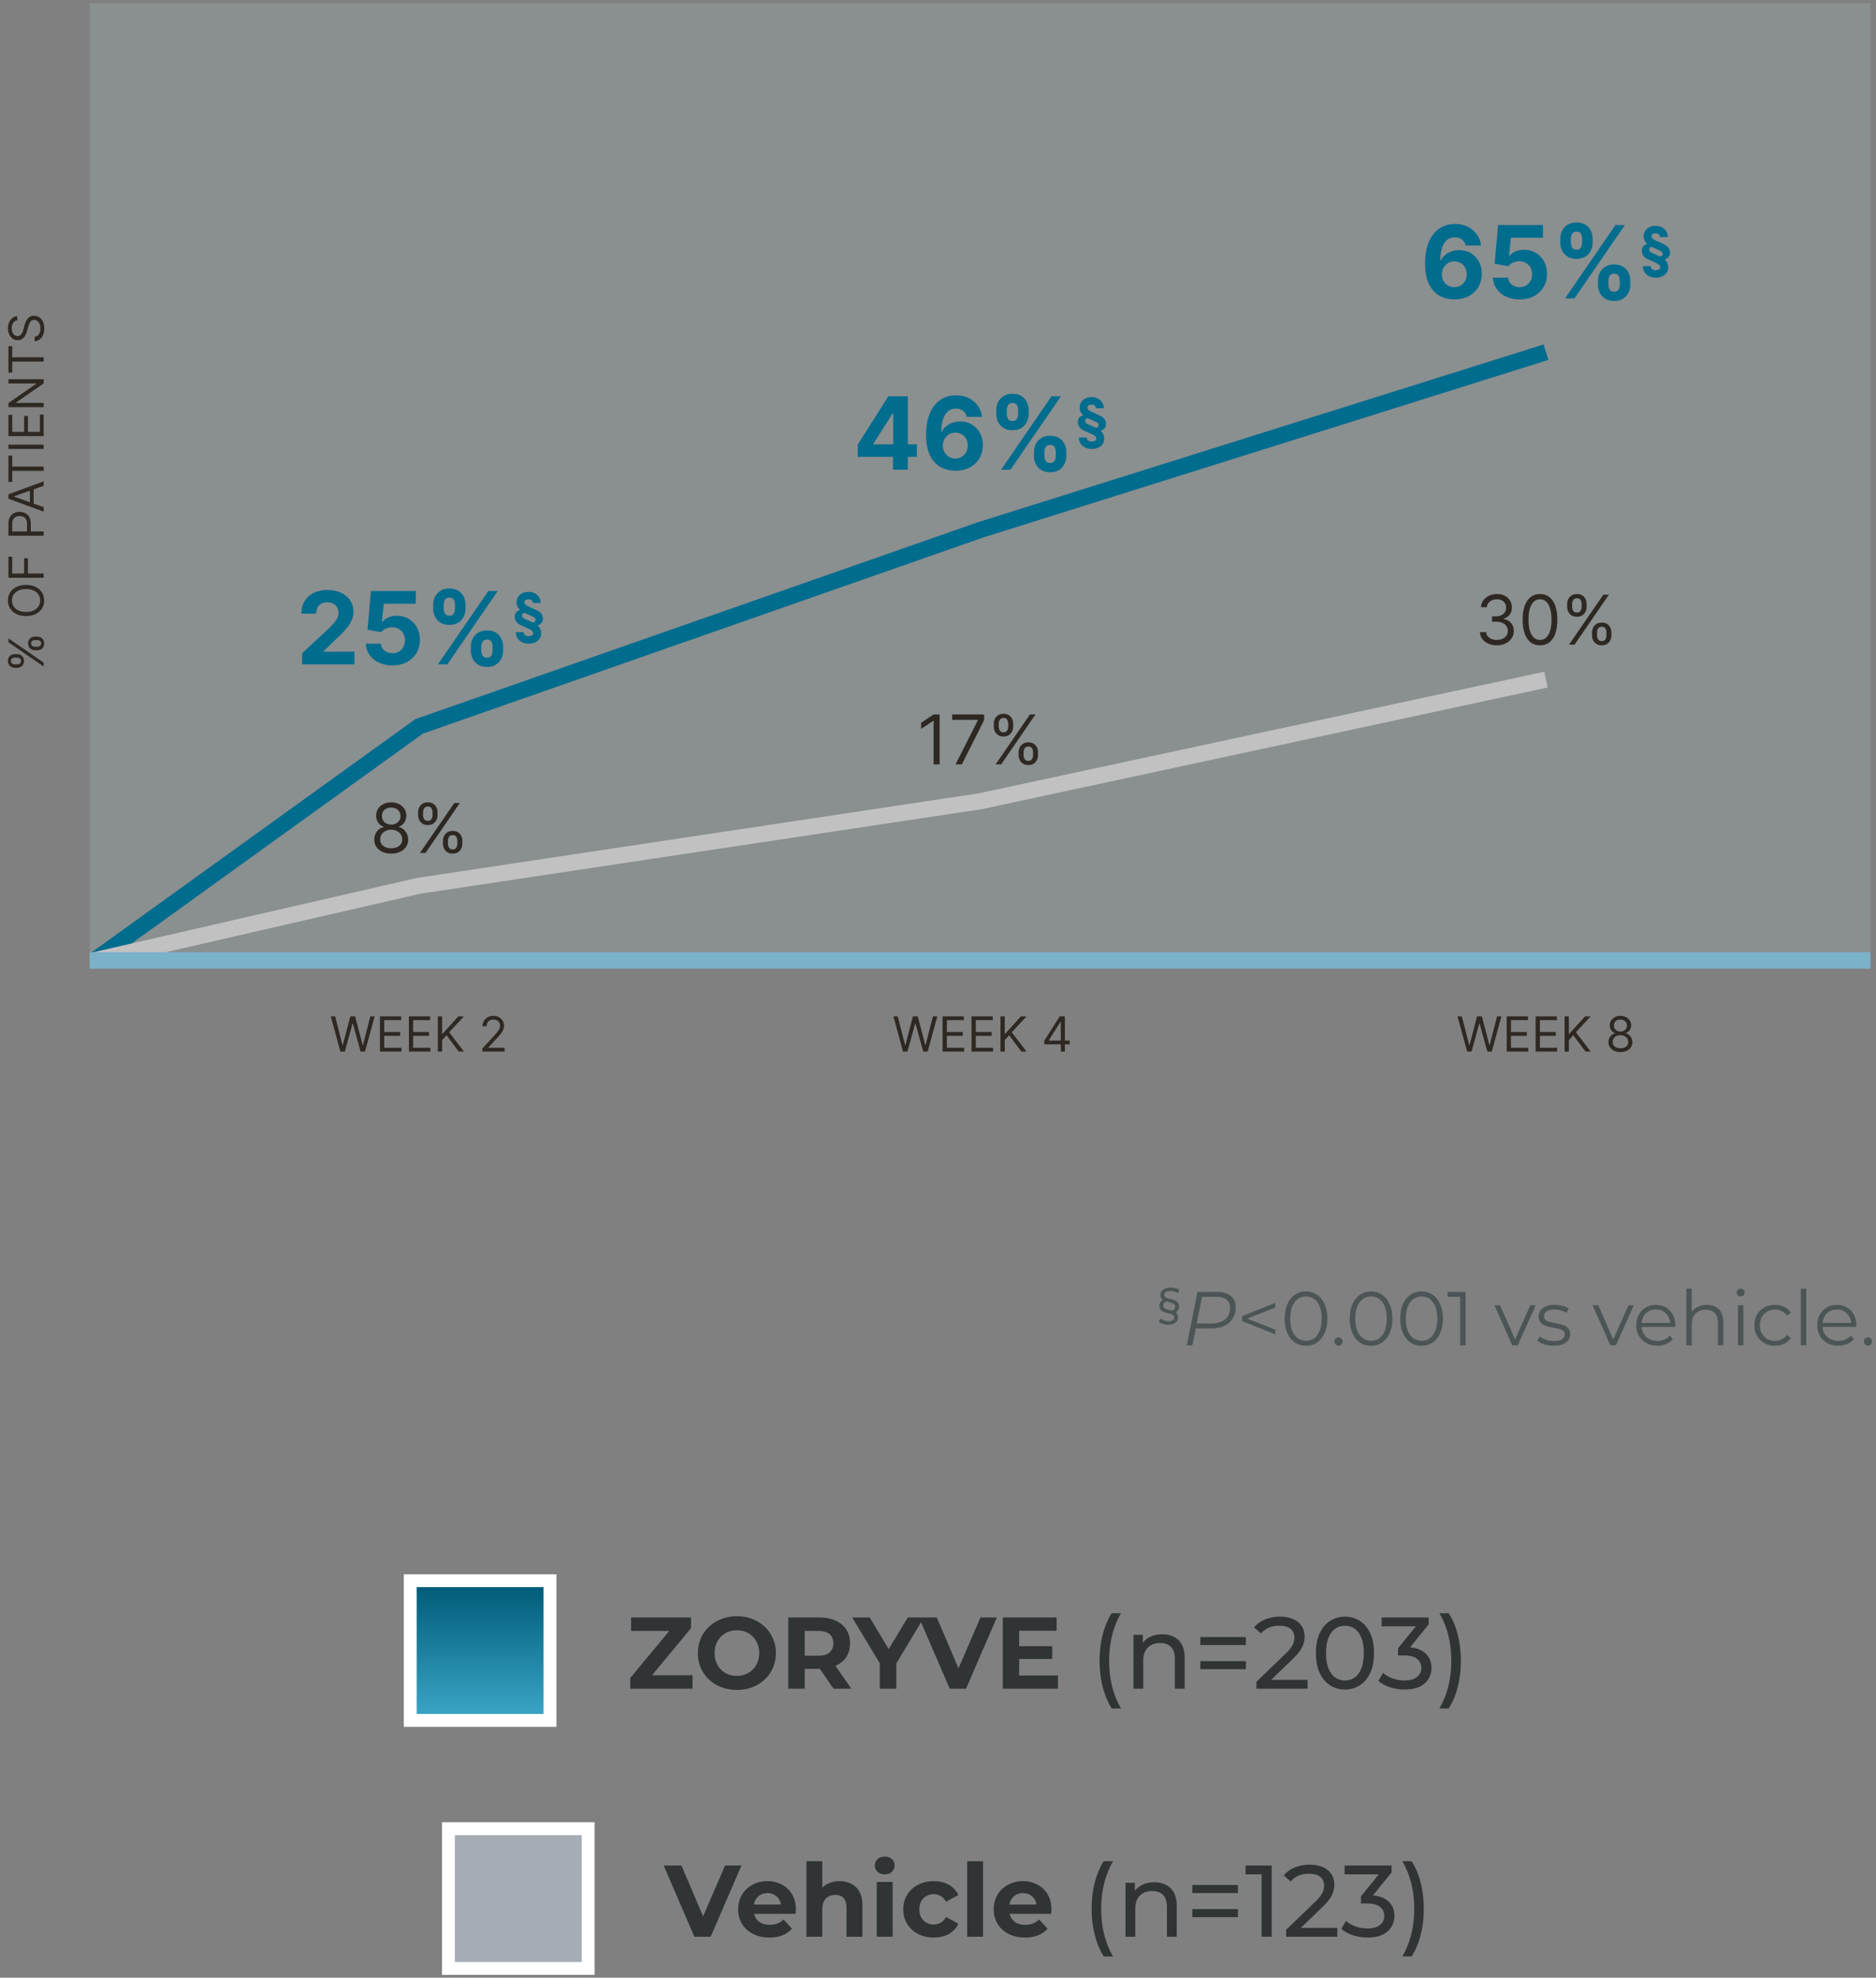
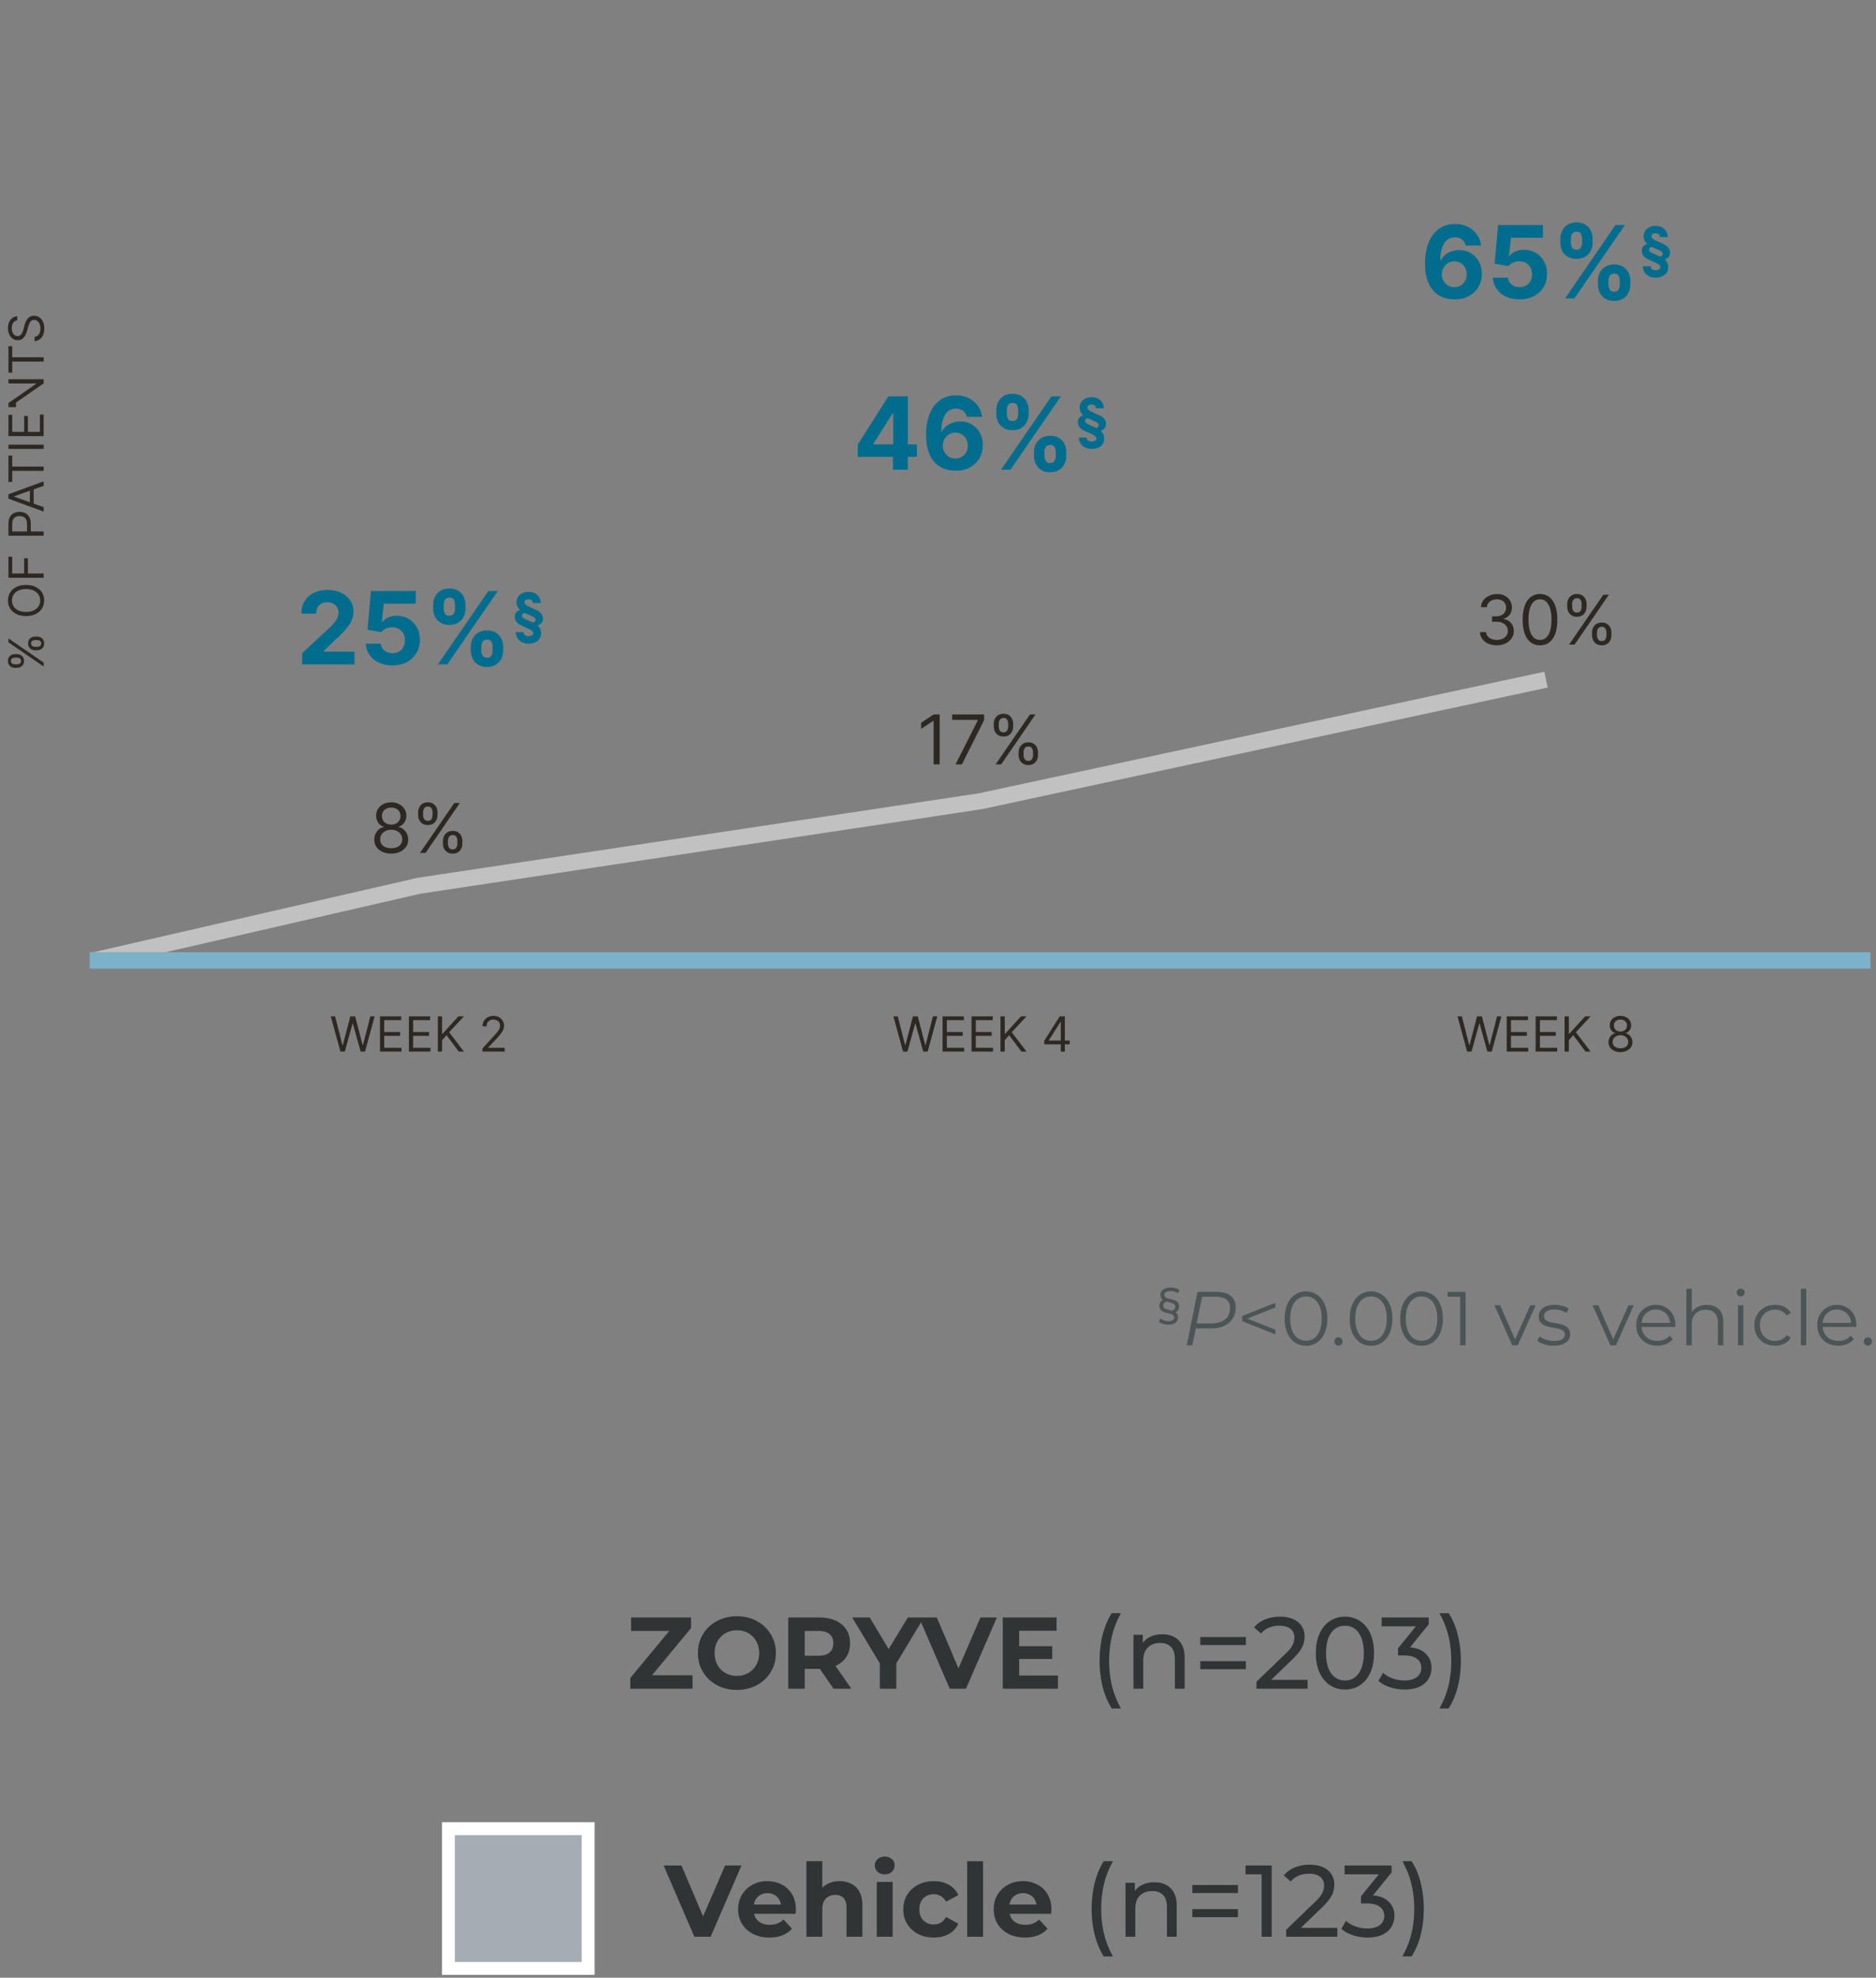
<svg xmlns="http://www.w3.org/2000/svg" width="295" height="311" viewBox="0 0 295 311" fill="none">
  <rect x="0" y="0" width="295" height="311" fill="#808080" stroke="none" />
  <g clip-path="url(#svgid_pso-itch-si-mbl_a)">
-     <path opacity=".15" d="M294.775.336H14.109v150.669h280.666V.335z" fill="#C1E2EF" />
    <path d="M53.528 165.363l-1.514-5.537h.681l1.157 4.51h.055l1.179-4.51h.757l1.178 4.51h.055l1.157-4.51h.681l-1.514 5.537h-.692l-1.222-4.413h-.044l-1.222 4.413h-.692zm6.222 0v-5.537h3.342v.594H60.42v1.872h2.499v.594H60.42v1.882h2.715v.595H59.75zm4.55 0v-5.537h3.343v.594H64.97v1.872h2.499v.594H64.97v1.882h2.715v.595H64.3zm4.551 0v-5.537h.671v2.747h.065l2.487-2.747h.877l-2.326 2.498 2.326 3.039h-.812l-1.925-2.574-.692.779v1.795h-.67zm7.012 0v-.486l1.828-2.001c.214-.235.39-.438.53-.611.138-.175.241-.339.308-.493a1.19 1.19 0 00.103-.486.898.898 0 00-.52-.836 1.234 1.234 0 00-.54-.116 1.13 1.13 0 00-.557.132.92.92 0 00-.365.365 1.145 1.145 0 00-.128.552h-.638a1.555 1.555 0 01.835-1.428c.26-.137.552-.205.874-.205.325 0 .612.068.863.205.25.137.447.322.59.555.142.232.213.491.213.776 0 .203-.037.403-.11.597a2.641 2.641 0 01-.38.647c-.178.236-.426.524-.743.865l-1.244 1.33v.043h2.574v.595h-3.493zm66.138 0l-1.515-5.537h.682l1.157 4.51h.054l1.179-4.51h.757l1.179 4.51h.054l1.158-4.51h.681l-1.514 5.537h-.692l-1.223-4.413h-.043l-1.222 4.413h-.692zm6.221 0v-5.537h3.343v.594h-2.672v1.872h2.499v.594h-2.499v1.882h2.715v.595h-3.386zm4.551 0v-5.537h3.342v.594h-2.671v1.872h2.498v.594h-2.498v1.882h2.715v.595h-3.386zm4.551 0v-5.537h.671v2.747h.065l2.487-2.747h.876l-2.325 2.498 2.325 3.039h-.811l-1.925-2.574-.692.779v1.795h-.671zm6.882-1.135v-.552l2.433-3.85h.4v.854h-.27l-1.839 2.909v.044h3.277v.595h-4.001zm2.606 1.135v-5.537h.638v5.537h-.638zm63.896 0l-1.515-5.537h.682l1.157 4.51h.054l1.179-4.51h.757l1.179 4.51h.054l1.158-4.51h.681l-1.514 5.537h-.692l-1.223-4.413h-.043l-1.222 4.413h-.692zm6.222 0v-5.537h3.342v.594H237.6v1.872h2.499v.594H237.6v1.882h2.715v.595h-3.385zm4.55 0v-5.537h3.342v.594h-2.671v1.872h2.498v.594h-2.498v1.882h2.715v.595h-3.386zm4.551 0v-5.537h.671v2.747h.065l2.487-2.747h.876l-2.325 2.498 2.325 3.039h-.811l-1.925-2.574-.692.779v1.795h-.671zm8.785.076c-.371 0-.699-.066-.984-.197a1.616 1.616 0 01-.662-.549 1.377 1.377 0 01-.236-.801 1.469 1.469 0 01.522-1.149c.164-.135.347-.221.549-.257v-.032a1.072 1.072 0 01-.633-.446 1.35 1.35 0 01-.232-.787 1.34 1.34 0 01.213-.755c.145-.221.343-.396.595-.524.254-.128.544-.192.868-.192.321 0 .608.064.86.192s.451.303.595.524c.146.222.22.474.222.755a1.371 1.371 0 01-.241.787 1.07 1.07 0 01-.625.446v.032c.201.036.381.122.541.257a1.502 1.502 0 01.53 1.149c-.002.3-.083.566-.243.801-.159.232-.38.415-.663.549a2.286 2.286 0 01-.976.197zm0-.595c.251 0 .467-.04.649-.122a.963.963 0 00.422-.343.92.92 0 00.151-.519.983.983 0 00-.162-.554 1.094 1.094 0 00-.435-.379 1.366 1.366 0 00-.625-.138c-.236 0-.447.046-.632.138a1.103 1.103 0 00-.436.379.977.977 0 00-.154.554.908.908 0 00.143.519c.1.148.241.262.425.343.184.082.402.122.654.122zm0-2.628c.199 0 .374-.04.528-.119a.904.904 0 00.365-.333.95.95 0 00.135-.5.919.919 0 00-.133-.489.857.857 0 00-.359-.325 1.182 1.182 0 00-.536-.116c-.207 0-.388.039-.543.116a.842.842 0 00-.36.325.897.897 0 00-.124.489.92.92 0 00.127.5c.088.143.21.254.365.333.155.079.333.119.535.119z" fill="#2E2823" />
-     <path d="M14.852 151.006L65.9 114.229l88.256-30.895 88.949-27.951" stroke="#006C8E" stroke-width="2.538" stroke-miterlimit="10" />
    <path d="M14.852 151.007l51.048-11.72L154.156 126l88.949-19.125" stroke="#C1C1C1" stroke-width="2.538" stroke-miterlimit="10" />
    <path d="M14.129 151.043H294.8" stroke="#7BB1C9" stroke-width="2.538" stroke-miterlimit="10" />
    <path d="M147.76 112.354v7.845h-.95v-6.849h-.046l-1.916 1.272v-.965l1.962-1.303h.95zm2.501 7.845l3.509-6.941v-.061h-4.045v-.843h5.025v.889l-3.493 6.956h-.996zm9.916-1.471v-.413c0-.286.059-.548.177-.786.12-.24.293-.431.521-.574.229-.146.508-.219.835-.219.332 0 .61.073.835.219.225.143.394.334.509.574.115.238.173.5.173.786v.413c0 .286-.059.549-.177.789a1.387 1.387 0 01-.513.575c-.225.143-.5.214-.827.214-.332 0-.612-.071-.839-.214a1.418 1.418 0 01-.517-.575 1.764 1.764 0 01-.177-.789zm.782-.413v.413c0 .238.056.451.168.64.113.186.307.28.583.28.268 0 .457-.094.567-.28a1.23 1.23 0 00.168-.64v-.413c0-.238-.053-.45-.161-.636-.107-.189-.298-.284-.574-.284-.268 0-.461.095-.579.284a1.184 1.184 0 00-.172.636zm-4.689-4.076v-.414c0-.286.059-.548.176-.785.12-.24.294-.432.521-.575.23-.145.509-.218.835-.218.332 0 .611.073.836.218.224.143.394.335.509.575.115.237.172.499.172.785v.414c0 .286-.058.549-.176.789a1.391 1.391 0 01-.513.574c-.225.143-.501.215-.828.215-.331 0-.611-.072-.838-.215a1.417 1.417 0 01-.518-.574 1.776 1.776 0 01-.176-.789zm.782-.414v.414c0 .237.056.451.168.639.113.187.307.28.582.28.269 0 .458-.093.567-.28.113-.188.169-.402.169-.639v-.414c0-.237-.054-.449-.161-.636-.107-.189-.299-.283-.575-.283-.268 0-.46.094-.578.283a1.189 1.189 0 00-.172.636zm-.491 6.374l5.394-7.845h.873l-5.393 7.845h-.874zm-95.039 14.033c-.526 0-.99-.093-1.394-.279a2.289 2.289 0 01-.939-.778 1.954 1.954 0 01-.333-1.134 2.085 2.085 0 01.74-1.628c.232-.191.491-.313.777-.364v-.046a1.512 1.512 0 01-.896-.632 1.914 1.914 0 01-.33-1.115 1.892 1.892 0 01.303-1.068 2.13 2.13 0 01.843-.743c.36-.182.77-.272 1.23-.272.454 0 .86.09 1.217.272.358.181.639.429.843.743.207.314.312.67.314 1.068a1.942 1.942 0 01-.34 1.115 1.51 1.51 0 01-.886.632v.046c.284.051.54.173.767.364.227.189.408.425.543.709.136.281.205.587.207.919a1.981 1.981 0 01-.344 1.134 2.289 2.289 0 01-.939.778c-.398.186-.86.279-1.383.279zm0-.842c.355 0 .662-.058.92-.173.258-.115.457-.277.597-.486.14-.21.212-.455.215-.736a1.41 1.41 0 00-.23-.785 1.558 1.558 0 00-.617-.536 1.927 1.927 0 00-.885-.196c-.334 0-.633.065-.896.196a1.56 1.56 0 00-.617.536c-.148.227-.22.489-.218.785-.003.281.065.526.203.736.14.209.34.371.601.486.26.115.57.173.927.173zm0-3.724c.281 0 .53-.056.747-.168.22-.113.392-.27.517-.472.125-.201.19-.438.192-.708a1.31 1.31 0 00-.188-.694 1.216 1.216 0 00-.51-.459 1.657 1.657 0 00-.758-.165c-.293 0-.55.055-.77.165-.22.107-.39.26-.51.459-.12.197-.178.428-.175.694-.003.27.057.507.18.708.125.202.297.359.517.472.22.112.472.168.758.168zm8.134 2.988v-.414c0-.286.058-.547.176-.785.12-.24.294-.432.52-.575.23-.145.509-.218.836-.218.332 0 .61.073.835.218.225.143.395.335.51.575.114.238.172.499.172.785v.414c0 .286-.059.549-.177.789a1.392 1.392 0 01-.513.575c-.225.143-.5.214-.827.214-.332 0-.612-.071-.84-.214a1.42 1.42 0 01-.516-.575 1.77 1.77 0 01-.176-.789zm.781-.414v.414c0 .238.056.451.169.64.112.186.306.279.582.279.268 0 .457-.093.567-.279a1.23 1.23 0 00.168-.64v-.414c0-.237-.053-.449-.16-.636-.108-.189-.3-.283-.575-.283-.268 0-.461.094-.579.283a1.19 1.19 0 00-.172.636zm-4.689-4.075v-.414c0-.286.06-.548.177-.785.12-.24.293-.432.52-.575.23-.146.509-.218.836-.218.332 0 .61.072.835.218.224.143.394.335.51.575.114.237.171.499.171.785v.414c0 .286-.058.549-.176.789a1.39 1.39 0 01-.513.574c-.225.143-.5.215-.827.215-.332 0-.612-.072-.84-.215a1.416 1.416 0 01-.516-.574 1.77 1.77 0 01-.177-.789zm.782-.414v.414c0 .237.056.45.168.639.113.187.307.28.583.28.268 0 .457-.093.566-.28.113-.189.17-.402.17-.639v-.414c0-.238-.054-.45-.162-.636-.107-.189-.299-.283-.574-.283-.269 0-.461.094-.579.283a1.185 1.185 0 00-.172.636zm-.49 6.374l5.393-7.845h.873l-5.393 7.845h-.873z" fill="#2E2823" />
    <path d="M47.507 104.477v-1.758l4.107-3.802c.35-.338.642-.643.879-.913.24-.27.422-.535.546-.794.124-.263.186-.547.186-.851a1.61 1.61 0 00-.23-.873 1.517 1.517 0 00-.632-.57 1.978 1.978 0 00-.907-.202c-.353 0-.66.072-.924.214a1.476 1.476 0 00-.608.614c-.143.267-.214.584-.214.952h-2.315c0-.755.17-1.41.512-1.966.342-.556.82-.986 1.437-1.29.616-.304 1.325-.456 2.13-.456.825 0 1.545.146 2.157.44.616.288 1.094.69 1.436 1.205.342.514.513 1.104.513 1.769 0 .435-.087.865-.26 1.29-.168.424-.47.895-.906 1.414-.436.514-1.05 1.132-1.842 1.853l-1.685 1.651v.078h4.845v1.995h-8.225zm14.206.157c-.796 0-1.506-.146-2.13-.439a3.71 3.71 0 01-1.475-1.211 3.112 3.112 0 01-.57-1.769h2.367c.026.447.214.809.563 1.087.35.278.764.417 1.245.417.383 0 .721-.085 1.014-.254.297-.172.528-.411.693-.715.169-.308.253-.661.253-1.059a2.15 2.15 0 00-.259-1.07 1.831 1.831 0 00-.704-.721 2.072 2.072 0 00-1.03-.265c-.339 0-.667.07-.987.208a1.781 1.781 0 00-.737.57l-2.17-.39.547-6.083h7.053v1.994h-5.042l-.298 2.89h.067c.203-.286.51-.522.918-.71a3.26 3.26 0 011.375-.282c.695 0 1.314.164 1.859.49.544.327.975.776 1.29 1.347.315.567.471 1.22.467 1.96.004.777-.176 1.468-.54 2.073a3.816 3.816 0 01-1.516 1.42c-.646.341-1.397.512-2.253.512zm12.326-2.321v-.608c0-.462.097-.886.293-1.273.199-.391.486-.702.861-.935.38-.237.842-.355 1.386-.355.552 0 1.016.116 1.392.35.379.232.664.544.856.934a2.8 2.8 0 01.293 1.279v.608c0 .462-.098.889-.293 1.279a2.281 2.281 0 01-.862.93c-.38.236-.841.355-1.386.355-.552 0-1.016-.119-1.391-.355a2.293 2.293 0 01-.856-.93 2.82 2.82 0 01-.293-1.279zm1.639-.608v.608c0 .267.064.519.191.755.132.237.368.355.71.355.342 0 .575-.116.699-.349.127-.233.191-.486.191-.761v-.608c0-.274-.06-.53-.18-.766-.12-.237-.357-.355-.71-.355-.338 0-.572.118-.704.355a1.55 1.55 0 00-.197.766zm-7.56-5.994v-.608c0-.466.1-.892.299-1.279.199-.39.486-.702.861-.935.38-.233.838-.35 1.375-.35.556 0 1.021.117 1.397.35.376.233.661.544.856.935.196.387.293.813.293 1.279v.608c0 .466-.1.892-.298 1.279a2.28 2.28 0 01-.862.93c-.376.228-.838.343-1.386.343-.548 0-1.012-.116-1.391-.35a2.34 2.34 0 01-.857-.929 2.828 2.828 0 01-.287-1.273zm1.65-.608v.608c0 .274.064.528.192.76.132.233.363.35.693.35.346 0 .58-.117.704-.35a1.55 1.55 0 00.192-.76v-.608c0-.274-.06-.53-.18-.766-.12-.237-.36-.355-.716-.355-.334 0-.565.12-.693.36s-.191.494-.191.76zm-.906 9.374l7.931-11.537h1.476l-7.931 11.537h-1.476zm16.151-9.649h-1.222a.567.567 0 00-.176-.419c-.114-.113-.283-.17-.51-.17a.95.95 0 00-.32.053.533.533 0 00-.239.153.378.378 0 00-.088.259c0 .104.034.199.101.284.068.085.15.159.245.222.096.061.188.109.275.144l1.251.578c.087.04.193.096.317.17.124.074.244.17.36.287a1.28 1.28 0 01.356 1.052.852.852 0 01-.167.461 1.2 1.2 0 01-.327.298 1.41 1.41 0 01-.326.15l-.017.013c.183.161.322.342.415.542.096.2.144.425.144.673 0 .344-.085.638-.255.879-.17.244-.4.43-.693.559-.291.131-.62.196-.986.196-.401 0-.755-.074-1.062-.222a1.716 1.716 0 01-.716-.627 1.716 1.716 0 01-.258-.948h1.229c0 .207.073.366.219.477.148.111.35.16.604.147a1.08 1.08 0 00.464-.114.357.357 0 00.216-.347.438.438 0 00-.102-.29.93.93 0 00-.241-.21 2.817 2.817 0 00-.262-.15l-1.251-.565a4.543 4.543 0 01-.324-.17 1.816 1.816 0 01-.362-.29 1.348 1.348 0 01-.278-.442 1.363 1.363 0 01-.075-.62.902.902 0 01.157-.461c.091-.124.198-.224.32-.298a1.46 1.46 0 01.35-.156v-.01a2.054 2.054 0 01-.402-.54c-.1-.198-.15-.422-.147-.672 0-.314.079-.593.238-.837.16-.244.38-.437.663-.578.284-.142.608-.213.974-.213.383 0 .717.077 1 .23a1.667 1.667 0 01.908 1.522zm-.79 2.685a.361.361 0 00-.043-.215.628.628 0 00-.177-.203 1.327 1.327 0 00-.31-.173l-1.091-.493a.321.321 0 00-.232-.023.375.375 0 00-.19.13.436.436 0 00-.094.233c-.018.115.02.224.114.326.096.103.235.193.418.271l1.091.487a.31.31 0 00.213.017.43.43 0 00.196-.125.4.4 0 00.104-.232zm50.657-25.678v-1.92l4.816-7.589h1.656v2.66h-.98l-3.036 4.804v.09h6.844v1.955h-9.3zm5.537 2.028V71.25l.045-.85v-8.073h2.287v11.537h-2.332zm9.816.158a5.213 5.213 0 01-1.718-.299 3.916 3.916 0 01-1.476-.952c-.436-.439-.781-1.021-1.037-1.746-.251-.725-.377-1.615-.377-2.67.004-.969.115-1.835.332-2.597.222-.766.537-1.416.947-1.95a4.144 4.144 0 011.481-1.216c.575-.282 1.219-.422 1.933-.422.769 0 1.449.15 2.039.45a3.746 3.746 0 012.073 2.93h-2.406a1.603 1.603 0 00-.591-.947c-.3-.229-.672-.343-1.115-.343-.752 0-1.322.326-1.713.98-.387.653-.584 1.541-.591 2.664h.078c.173-.342.406-.633.699-.873.297-.244.633-.43 1.008-.558.38-.131.78-.197 1.2-.197.684 0 1.292.162 1.825.485.534.319.954.758 1.262 1.318.308.56.462 1.2.462 1.92 0 .782-.182 1.477-.546 2.085a3.79 3.79 0 01-1.516 1.431c-.646.342-1.397.51-2.253.507zm-.011-1.915a1.904 1.904 0 001.707-1.003c.169-.308.253-.653.253-1.036 0-.384-.084-.727-.253-1.031a1.873 1.873 0 00-1.69-.997 1.93 1.93 0 00-.783.157 1.973 1.973 0 00-1.042 1.093 2.01 2.01 0 00-.153.783 2.036 2.036 0 00.952 1.758c.297.184.633.276 1.009.276zm12.37-.406v-.608c0-.462.098-.887.293-1.273.199-.391.487-.703.862-.936.38-.236.841-.354 1.386-.354.552 0 1.016.116 1.391.349.38.233.665.544.857.935a2.8 2.8 0 01.293 1.279v.608c0 .462-.098.888-.293 1.279a2.287 2.287 0 01-.862.93c-.379.236-.841.354-1.386.354-.552 0-1.016-.118-1.391-.355a2.295 2.295 0 01-.857-.93 2.823 2.823 0 01-.293-1.278zm1.64-.608v.608c0 .267.064.518.191.755.132.237.368.355.71.355.342 0 .575-.117.699-.35a1.56 1.56 0 00.191-.76v-.608c0-.274-.06-.53-.18-.766-.12-.237-.357-.355-.71-.355-.338 0-.573.118-.704.355a1.546 1.546 0 00-.197.766zm-7.56-5.994v-.608c0-.466.099-.892.298-1.28.199-.39.487-.702.862-.934.38-.233.838-.35 1.375-.35.556 0 1.021.117 1.397.35.375.232.661.544.856.935a2.8 2.8 0 01.293 1.279v.608c0 .466-.099.892-.298 1.279a2.288 2.288 0 01-.862.93c-.376.228-.838.343-1.386.343-.548 0-1.012-.117-1.392-.35a2.341 2.341 0 01-.856-.929 2.836 2.836 0 01-.287-1.273zm1.65-.608v.608c0 .274.064.528.192.76.131.233.362.35.693.35.345 0 .58-.117.704-.35a1.55 1.55 0 00.192-.76v-.608c0-.275-.061-.53-.181-.767-.12-.236-.358-.355-.715-.355-.334 0-.565.12-.693.361-.128.24-.192.494-.192.76zm-.907 9.373l7.932-11.537h1.476l-7.932 11.537h-1.476zm16.147-9.653h-1.222a.564.564 0 00-.177-.418c-.113-.113-.283-.17-.509-.17a.947.947 0 00-.32.053.535.535 0 00-.239.153.378.378 0 00-.088.258c0 .105.034.2.101.285.068.085.149.159.245.222.096.06.188.109.275.144l1.251.578c.087.04.193.096.317.17.124.074.244.17.359.287a1.27 1.27 0 01.356 1.052.848.848 0 01-.166.461 1.204 1.204 0 01-.327.297c-.12.072-.229.122-.327.15l-.016.014c.183.161.321.342.415.542.096.2.144.425.144.673 0 .344-.085.637-.255.88a1.62 1.62 0 01-.693.558 2.39 2.39 0 01-.986.196c-.401 0-.755-.074-1.062-.222a1.717 1.717 0 01-.716-.628 1.715 1.715 0 01-.258-.947h1.229c0 .207.072.366.218.477.149.11.35.16.605.147.165-.004.32-.043.464-.114a.357.357 0 00.215-.347.435.435 0 00-.101-.29.917.917 0 00-.242-.21 2.725 2.725 0 00-.261-.15l-1.251-.565a4.5 4.5 0 01-.324-.17 1.801 1.801 0 01-.362-.29 1.328 1.328 0 01-.278-.442 1.354 1.354 0 01-.075-.62.901.901 0 01.156-.462c.092-.124.199-.223.321-.297.124-.074.24-.126.349-.157v-.01a2.112 2.112 0 01-.402-.538 1.447 1.447 0 01-.147-.674c0-.313.08-.592.239-.836a1.65 1.65 0 01.663-.578 2.15 2.15 0 01.974-.213c.383 0 .716.076 1 .229a1.668 1.668 0 01.908 1.523zm-.791 2.686a.359.359 0 00-.042-.215.625.625 0 00-.177-.203 1.314 1.314 0 00-.31-.173l-1.091-.494a.322.322 0 00-.232-.022.375.375 0 00-.19.13.439.439 0 00-.095.232.386.386 0 00.115.327c.096.102.235.193.418.271l1.091.487c.068.03.139.036.213.016a.434.434 0 00.196-.124.406.406 0 00.104-.232zm55.926-19.816a5.209 5.209 0 01-1.718-.299 3.9 3.9 0 01-1.476-.952c-.436-.44-.781-1.022-1.037-1.746-.251-.725-.377-1.615-.377-2.67.004-.97.114-1.835.332-2.597.222-.767.537-1.416.947-1.95a4.144 4.144 0 011.481-1.216c.575-.282 1.219-.423 1.932-.423.77 0 1.45.15 2.04.45a3.76 3.76 0 011.419 1.212c.361.51.579 1.083.654 1.718h-2.406a1.608 1.608 0 00-.591-.946c-.301-.23-.673-.344-1.116-.344-.751 0-1.322.327-1.712.98-.387.654-.584 1.542-.592 2.665h.079c.173-.342.406-.633.699-.873.296-.244.633-.43 1.008-.558a3.637 3.637 0 011.2-.197c.683 0 1.292.161 1.825.484.533.32.954.759 1.262 1.319.308.56.462 1.2.462 1.92 0 .782-.182 1.476-.547 2.085a3.782 3.782 0 01-1.515 1.43c-.646.342-1.397.511-2.253.508zm-.011-1.916a1.904 1.904 0 001.706-1.002 2.12 2.12 0 00.254-1.037 2.08 2.08 0 00-.254-1.03 1.874 1.874 0 00-1.69-.997c-.281 0-.542.052-.783.157a1.969 1.969 0 00-.625.44 2.133 2.133 0 00-.417.653 2.028 2.028 0 00-.152.783 2.024 2.024 0 00.952 1.757c.297.184.633.276 1.009.276zm10.269 1.916c-.796 0-1.506-.147-2.129-.44a3.702 3.702 0 01-1.476-1.21 3.106 3.106 0 01-.569-1.77h2.366c.026.447.214.81.563 1.087.349.278.764.417 1.245.417.383 0 .721-.084 1.014-.253a1.81 1.81 0 00.693-.716c.169-.308.253-.66.253-1.059 0-.405-.086-.762-.259-1.07a1.827 1.827 0 00-.704-.721 2.07 2.07 0 00-1.031-.265c-.338 0-.666.07-.986.209a1.787 1.787 0 00-.738.569l-2.168-.39.546-6.083h7.053v1.994h-5.042l-.298 2.89h.067c.203-.285.509-.522.918-.71a3.26 3.26 0 011.375-.281c.695 0 1.314.163 1.859.49a3.53 3.53 0 011.29 1.346c.315.567.471 1.22.467 1.96.004.778-.176 1.469-.54 2.073a3.816 3.816 0 01-1.516 1.42c-.646.342-1.397.513-2.253.513zm12.326-2.321v-.609c0-.462.097-.886.292-1.273.2-.39.487-.702.862-.935.38-.236.842-.355 1.386-.355.552 0 1.016.117 1.392.35.379.232.664.544.856.935a2.8 2.8 0 01.293 1.278v.609c0 .462-.098.888-.293 1.279a2.28 2.28 0 01-.862.929c-.379.236-.841.355-1.386.355-.552 0-1.016-.119-1.391-.355a2.295 2.295 0 01-.857-.93 2.822 2.822 0 01-.292-1.278zm1.639-.609v.609c0 .266.064.518.191.755.132.236.368.354.71.354.342 0 .575-.116.699-.349.127-.233.191-.486.191-.76v-.609c0-.274-.06-.53-.18-.766s-.357-.355-.71-.355c-.338 0-.573.119-.704.355a1.557 1.557 0 00-.197.766zm-7.56-5.993v-.609c0-.465.1-.892.299-1.279.199-.39.486-.702.861-.935.38-.233.838-.349 1.375-.349.556 0 1.021.116 1.397.35.376.232.661.544.856.934.196.387.293.814.293 1.28v.608c0 .465-.099.892-.298 1.278a2.288 2.288 0 01-.862.93c-.376.229-.838.343-1.386.343-.548 0-1.012-.116-1.391-.349a2.343 2.343 0 01-.857-.93 2.836 2.836 0 01-.287-1.273zm1.651-.609v.608c0 .275.063.528.191.761.132.233.362.35.693.35.345 0 .58-.117.704-.35.128-.233.192-.486.192-.76v-.609c0-.274-.06-.53-.181-.766-.12-.237-.358-.355-.715-.355-.334 0-.565.12-.693.36a1.6 1.6 0 00-.191.761zm-.907 9.374l7.931-11.537h1.476l-7.931 11.537h-1.476zm16.145-9.649h-1.222a.567.567 0 00-.176-.418c-.113-.113-.283-.17-.51-.17a.951.951 0 00-.32.052.532.532 0 00-.238.154.378.378 0 00-.089.258c0 .105.034.2.102.284.067.085.149.16.245.222.096.061.187.11.274.144l1.252.578c.087.04.192.096.316.17.125.074.244.17.36.288a1.275 1.275 0 01.356 1.052.849.849 0 01-.167.46 1.187 1.187 0 01-.326.298c-.12.072-.229.122-.327.15l-.016.013a1.552 1.552 0 01.558 1.215c0 .345-.085.638-.255.88-.169.244-.4.43-.692.558a2.39 2.39 0 01-.987.196c-.401 0-.755-.074-1.062-.222a1.714 1.714 0 01-.715-.627 1.715 1.715 0 01-.258-.948h1.228c0 .207.073.366.219.477.148.111.35.16.604.147.166-.004.321-.042.464-.114a.357.357 0 00.216-.346.44.44 0 00-.101-.291.933.933 0 00-.242-.21 2.994 2.994 0 00-.261-.15l-1.252-.565a4.504 4.504 0 01-.323-.17 1.834 1.834 0 01-.363-.29 1.361 1.361 0 01-.278-.441 1.381 1.381 0 01-.075-.621.902.902 0 01.157-.461 1.11 1.11 0 01.32-.297c.124-.074.241-.127.35-.157v-.01a2.05 2.05 0 01-.402-.539 1.447 1.447 0 01-.147-.673c0-.314.079-.593.238-.837.159-.243.38-.436.664-.578.283-.141.607-.212.973-.212.384 0 .717.076 1 .229.285.15.508.357.667.62.161.264.241.564.241.902zm-.79 2.686a.367.367 0 00-.043-.216.634.634 0 00-.176-.202 1.323 1.323 0 00-.311-.174l-1.091-.493a.321.321 0 00-.232-.023.372.372 0 00-.189.13.43.43 0 00-.095.233c-.018.115.021.224.114.327.096.102.235.192.418.27l1.092.488c.067.03.138.035.212.016a.428.428 0 00.301-.356z" fill="#006C8E" />
    <path d="M235.389 101.474c-.506 0-.957-.086-1.353-.26a2.317 2.317 0 01-.938-.724 1.943 1.943 0 01-.375-1.084h.965c.02.253.107.471.26.655.154.181.354.322.602.421.247.1.522.15.823.15.337 0 .636-.059.897-.176.26-.118.464-.281.613-.49.148-.21.222-.453.222-.729 0-.288-.072-.542-.215-.762a1.418 1.418 0 00-.628-.52c-.276-.126-.613-.189-1.011-.189h-.628v-.842h.628c.311 0 .585-.056.82-.169a1.276 1.276 0 00.758-1.195c0-.266-.059-.497-.176-.693a1.212 1.212 0 00-.498-.46 1.612 1.612 0 00-.751-.165c-.271 0-.526.05-.766.15a1.42 1.42 0 00-.582.425 1.107 1.107 0 00-.246.666h-.919c.015-.41.139-.77.372-1.08.232-.311.536-.554.911-.728.378-.173.793-.26 1.245-.26.486 0 .902.098 1.249.295.347.194.614.45.801.77.186.319.279.664.279 1.034 0 .442-.116.819-.348 1.13-.23.312-.543.527-.939.647v.062c.496.081.883.292 1.161.632.278.337.417.754.417 1.252 0 .427-.116.81-.348 1.15-.23.337-.544.602-.942.796a3.07 3.07 0 01-1.36.291zm6.776 0c-.577 0-1.069-.157-1.475-.471-.406-.316-.716-.775-.931-1.375-.214-.603-.321-1.33-.321-2.183 0-.848.107-1.572.321-2.172.217-.603.529-1.063.935-1.38.409-.319.899-.478 1.471-.478.572 0 1.061.16 1.467.479.409.316.72.776.935 1.379.217.6.325 1.324.325 2.172 0 .853-.107 1.58-.321 2.183-.215.6-.525 1.059-.931 1.375-.406.314-.898.471-1.475.471zm0-.842c.572 0 1.016-.276 1.333-.828.317-.551.475-1.338.475-2.36 0-.679-.073-1.257-.218-1.735-.143-.477-.35-.841-.621-1.091a1.37 1.37 0 00-.969-.376c-.567 0-1.01.28-1.329.84-.319.556-.479 1.344-.479 2.363 0 .679.071 1.256.214 1.731.143.475.349.836.617 1.084.271.248.597.372.977.372zm8.182-.736v-.413c0-.287.059-.548.176-.786.12-.24.294-.431.521-.574.23-.146.509-.219.835-.219.332 0 .611.073.836.219.224.143.394.334.509.574.115.238.172.5.172.785v.414c0 .286-.058.549-.176.789a1.394 1.394 0 01-.513.575c-.225.143-.501.214-.828.214-.332 0-.611-.071-.838-.214a1.42 1.42 0 01-.518-.575 1.776 1.776 0 01-.176-.789zm.782-.413v.413c0 .238.056.451.168.64.113.186.307.28.582.28.269 0 .458-.094.567-.28.113-.189.169-.402.169-.64v-.413c0-.238-.054-.45-.161-.636-.107-.19-.299-.284-.575-.284-.268 0-.461.095-.578.284a1.186 1.186 0 00-.172.636zm-4.689-4.076v-.414c0-.286.059-.548.176-.785.12-.24.294-.432.521-.575.23-.145.508-.218.835-.218.332 0 .611.073.835.218.225.143.395.335.51.575.115.237.172.499.172.785v.414c0 .286-.059.549-.176.789a1.393 1.393 0 01-.513.575c-.225.142-.501.214-.828.214-.332 0-.611-.072-.839-.215a1.424 1.424 0 01-.517-.574 1.777 1.777 0 01-.176-.79zm.781-.414v.414c0 .237.057.45.169.64.112.186.306.28.582.28.268 0 .457-.094.567-.28.113-.19.169-.403.169-.64v-.414c0-.237-.054-.45-.161-.636-.107-.189-.299-.283-.575-.283-.268 0-.461.094-.578.283a1.186 1.186 0 00-.173.636zm-.49 6.374l5.394-7.845h.873l-5.394 7.845h-.873z" fill="#2E2823" />
    <path d="M14.11 151.004h280.665" stroke="#7BB1C9" stroke-width="2.538" stroke-miterlimit="10" />
-     <path d="M5.827 102.26h-.292c-.202 0-.387-.041-.554-.124a1.003 1.003 0 01-.406-.368 1.08 1.08 0 01-.154-.59c0-.234.051-.43.154-.589a.97.97 0 01.406-.36c.167-.081.352-.121.554-.121h.292c.202 0 .387.041.557.124a.984.984 0 01.406.362c.1.159.15.354.15.584 0 .235-.05.432-.15.593-.103.16-.238.282-.406.365a1.25 1.25 0 01-.557.124zm-.292-.552h.292a.86.86 0 00.451-.119c.132-.079.198-.216.198-.411 0-.189-.066-.322-.198-.4a.87.87 0 00-.451-.119h-.292a.881.881 0 00-.449.114c-.133.076-.2.211-.2.405 0 .19.067.326.2.409a.838.838 0 00.449.121zm-2.877 3.31h-.292c-.202 0-.387-.041-.554-.124a1.003 1.003 0 01-.406-.368 1.079 1.079 0 01-.154-.589c0-.235.051-.431.154-.59a.97.97 0 01.406-.36c.167-.081.352-.121.554-.121h.292c.202 0 .387.041.557.124a.984.984 0 01.405.362c.101.159.152.354.152.585 0 .234-.05.431-.152.592a.996.996 0 01-.405.365 1.25 1.25 0 01-.557.124zm-.292-.551h.292a.87.87 0 00.451-.119c.132-.08.198-.217.198-.411 0-.19-.066-.323-.198-.401a.87.87 0 00-.451-.119h-.292a.881.881 0 00-.449.114c-.133.076-.2.211-.2.406 0 .189.067.325.2.408a.84.84 0 00.449.122zm4.5.346l-5.538-3.808v-.616l5.537 3.807v.617zm-2.77-12.828c.584 0 1.09.106 1.515.316.425.211.753.5.984.868.23.368.346.788.346 1.26 0 .473-.115.893-.346 1.26-.23.368-.559.658-.984.868-.426.211-.93.317-1.515.317-.584 0-1.088-.106-1.514-.317a2.37 2.37 0 01-.984-.868 2.32 2.32 0 01-.346-1.26c0-.472.115-.892.346-1.26.23-.367.559-.657.984-.868.426-.21.93-.316 1.514-.316zm0 .649c-.48 0-.884.08-1.214.24-.33.16-.58.375-.749.647-.17.27-.254.573-.254.908 0 .336.085.64.254.912.17.27.42.485.75.646.33.159.734.238 1.213.238.48 0 .885-.08 1.214-.238.33-.16.58-.376.75-.646a1.69 1.69 0 00.254-.912 1.67 1.67 0 00-.255-.908 1.744 1.744 0 00-.749-.646c-.33-.16-.734-.241-1.214-.241zm2.77-1.776H1.327v-3.321h.594v2.65h1.872v-2.401h.594v2.4h2.477v.671zm0-6.611H1.327v-1.871c0-.435.078-.79.235-1.066.155-.277.365-.483.63-.616s.56-.2.887-.2c.326 0 .623.067.89.2.266.132.479.335.637.611.157.276.236.63.236 1.06v1.341h-.595v-1.32c0-.297-.052-.536-.154-.716a.919.919 0 00-.417-.392 1.39 1.39 0 00-.597-.124c-.222 0-.42.041-.595.124a.887.887 0 00-.411.395c-.101.182-.152.423-.152.724v1.18h4.943v.67zm0-4.495v.703L1.327 78.42v-.692l5.537-2.033v.703l-4.661 1.654v.044l4.661 1.655zm-2.164-.26v-2.834h.595v2.834h-.595zm-2.78-3.71h-.594V71.63h.594v1.74h4.943v.671H1.922v1.742zm-.594-5.858h5.537v.67H1.328v-.67zm5.537-1.345H1.328v-3.342h.594v2.672h1.872V65.41h.594v2.499H6.27v-2.715h.595v3.385zm-5.537-8.941h5.537v.648l-4.348 3.018v.054h4.348v.67H1.328v-.648l4.358-3.029v-.054H1.328v-.66zm.594-1.04h-.594v-4.153h.594v1.742h4.943v.67H1.922V58.6zm.79-8.216a.85.85 0 00-.638.395c-.152.23-.227.513-.227.849 0 .245.04.46.119.643.079.182.188.325.327.427a.784.784 0 00.473.152.676.676 0 00.381-.106.935.935 0 00.263-.275c.068-.112.125-.23.17-.352.043-.123.078-.235.105-.338l.152-.562c.038-.145.09-.305.157-.482a2.17 2.17 0 01.273-.51c.113-.165.26-.3.438-.406.178-.107.397-.16.657-.16.3 0 .57.079.811.235.242.155.434.383.576.682.142.297.214.659.214 1.084 0 .397-.064.74-.192 1.03a1.641 1.641 0 01-.536.682 1.527 1.527 0 01-.797.278v-.692a.866.866 0 00.519-.21c.135-.125.236-.282.303-.471.064-.191.097-.397.097-.617 0-.256-.042-.486-.124-.69a1.184 1.184 0 00-.352-.483.833.833 0 00-.53-.179.65.65 0 00-.449.154 1.13 1.13 0 00-.281.406 4.258 4.258 0 00-.19.543l-.194.682c-.124.432-.302.775-.533 1.027-.23.253-.532.379-.906.379-.31 0-.58-.084-.81-.252a1.67 1.67 0 01-.542-.681 2.3 2.3 0 01-.194-.96c0-.357.064-.674.192-.952.126-.277.299-.497.519-.66.22-.164.47-.25.749-.26v.65z" fill="#2E2823" />
+     <path d="M5.827 102.26h-.292c-.202 0-.387-.041-.554-.124a1.003 1.003 0 01-.406-.368 1.08 1.08 0 01-.154-.59c0-.234.051-.43.154-.589a.97.97 0 01.406-.36c.167-.081.352-.121.554-.121h.292c.202 0 .387.041.557.124a.984.984 0 01.406.362c.1.159.15.354.15.584 0 .235-.05.432-.15.593-.103.16-.238.282-.406.365a1.25 1.25 0 01-.557.124zm-.292-.552h.292a.86.86 0 00.451-.119c.132-.079.198-.216.198-.411 0-.189-.066-.322-.198-.4a.87.87 0 00-.451-.119h-.292a.881.881 0 00-.449.114c-.133.076-.2.211-.2.405 0 .19.067.326.2.409a.838.838 0 00.449.121zm-2.877 3.31h-.292c-.202 0-.387-.041-.554-.124a1.003 1.003 0 01-.406-.368 1.079 1.079 0 01-.154-.589c0-.235.051-.431.154-.59a.97.97 0 01.406-.36c.167-.081.352-.121.554-.121h.292c.202 0 .387.041.557.124a.984.984 0 01.405.362c.101.159.152.354.152.585 0 .234-.05.431-.152.592a.996.996 0 01-.405.365 1.25 1.25 0 01-.557.124zm-.292-.551h.292a.87.87 0 00.451-.119c.132-.08.198-.217.198-.411 0-.19-.066-.323-.198-.401a.87.87 0 00-.451-.119h-.292a.881.881 0 00-.449.114c-.133.076-.2.211-.2.406 0 .189.067.325.2.408a.84.84 0 00.449.122zm4.5.346l-5.538-3.808v-.616l5.537 3.807v.617zm-2.77-12.828c.584 0 1.09.106 1.515.316.425.211.753.5.984.868.23.368.346.788.346 1.26 0 .473-.115.893-.346 1.26-.23.368-.559.658-.984.868-.426.211-.93.317-1.515.317-.584 0-1.088-.106-1.514-.317a2.37 2.37 0 01-.984-.868 2.32 2.32 0 01-.346-1.26c0-.472.115-.892.346-1.26.23-.367.559-.657.984-.868.426-.21.93-.316 1.514-.316zm0 .649c-.48 0-.884.08-1.214.24-.33.16-.58.375-.749.647-.17.27-.254.573-.254.908 0 .336.085.64.254.912.17.27.42.485.75.646.33.159.734.238 1.213.238.48 0 .885-.08 1.214-.238.33-.16.58-.376.75-.646a1.69 1.69 0 00.254-.912 1.67 1.67 0 00-.255-.908 1.744 1.744 0 00-.749-.646c-.33-.16-.734-.241-1.214-.241zm2.77-1.776H1.327v-3.321h.594v2.65h1.872v-2.401h.594v2.4h2.477v.671zm0-6.611H1.327v-1.871c0-.435.078-.79.235-1.066.155-.277.365-.483.63-.616s.56-.2.887-.2c.326 0 .623.067.89.2.266.132.479.335.637.611.157.276.236.63.236 1.06v1.341h-.595v-1.32c0-.297-.052-.536-.154-.716a.919.919 0 00-.417-.392 1.39 1.39 0 00-.597-.124c-.222 0-.42.041-.595.124a.887.887 0 00-.411.395c-.101.182-.152.423-.152.724v1.18h4.943v.67zm0-4.495v.703L1.327 78.42v-.692l5.537-2.033v.703l-4.661 1.654v.044l4.661 1.655zm-2.164-.26v-2.834h.595v2.834h-.595zm-2.78-3.71h-.594V71.63h.594v1.74h4.943v.671H1.922v1.742zm-.594-5.858h5.537v.67H1.328v-.67zm5.537-1.345H1.328v-3.342h.594v2.672h1.872V65.41h.594v2.499H6.27v-2.715h.595v3.385zm-5.537-8.941h5.537v.648l-4.348 3.018v.054v.67H1.328v-.648l4.358-3.029v-.054H1.328v-.66zm.594-1.04h-.594v-4.153h.594v1.742h4.943v.67H1.922V58.6zm.79-8.216a.85.85 0 00-.638.395c-.152.23-.227.513-.227.849 0 .245.04.46.119.643.079.182.188.325.327.427a.784.784 0 00.473.152.676.676 0 00.381-.106.935.935 0 00.263-.275c.068-.112.125-.23.17-.352.043-.123.078-.235.105-.338l.152-.562c.038-.145.09-.305.157-.482a2.17 2.17 0 01.273-.51c.113-.165.26-.3.438-.406.178-.107.397-.16.657-.16.3 0 .57.079.811.235.242.155.434.383.576.682.142.297.214.659.214 1.084 0 .397-.064.74-.192 1.03a1.641 1.641 0 01-.536.682 1.527 1.527 0 01-.797.278v-.692a.866.866 0 00.519-.21c.135-.125.236-.282.303-.471.064-.191.097-.397.097-.617 0-.256-.042-.486-.124-.69a1.184 1.184 0 00-.352-.483.833.833 0 00-.53-.179.65.65 0 00-.449.154 1.13 1.13 0 00-.281.406 4.258 4.258 0 00-.19.543l-.194.682c-.124.432-.302.775-.533 1.027-.23.253-.532.379-.906.379-.31 0-.58-.084-.81-.252a1.67 1.67 0 01-.542-.681 2.3 2.3 0 01-.194-.96c0-.357.064-.674.192-.952.126-.277.299-.497.519-.66.22-.164.47-.25.749-.26v.65z" fill="#2E2823" />
  </g>
  <path d="M184.601 206.496l-.468-.353a.912.912 0 00.475-.223.593.593 0 00.194-.453.46.46 0 00-.129-.339.812.812 0 00-.332-.201 3.893 3.893 0 00-.453-.13 25.372 25.372 0 01-.497-.137 2.265 2.265 0 01-.454-.187.95.95 0 01-.338-.31.981.981 0 01-.122-.518.99.99 0 01.194-.612 1.27 1.27 0 01.569-.41c.249-.101.545-.152.885-.152.149 0 .308.015.476.044.168.028.326.069.475.122.153.053.281.118.381.194l-.223.526a1.78 1.78 0 00-.547-.252 2.345 2.345 0 00-.612-.079c-.322 0-.566.053-.734.158a.484.484 0 00-.245.439c0 .13.041.236.122.317a.934.934 0 00.331.195c.14.043.291.084.454.122.168.038.334.084.497.137.168.048.319.115.453.201a.9.9 0 01.332.339c.081.139.122.314.122.525 0 .25-.077.466-.23.648a1.21 1.21 0 01-.576.389zm-.872 1.822c-.182 0-.369-.022-.561-.065a2.535 2.535 0 01-.533-.166 1.503 1.503 0 01-.389-.23l.223-.526c.149.12.339.221.569.303.235.086.475.129.72.129.274 0 .487-.052.641-.158a.49.49 0 00.238-.439.413.413 0 00-.13-.324.853.853 0 00-.331-.195 3.979 3.979 0 00-.454-.129 11.821 11.821 0 01-.497-.13 2.042 2.042 0 01-.453-.194 1.014 1.014 0 01-.331-.324.985.985 0 01-.123-.519c0-.268.075-.492.223-.669.154-.178.348-.307.584-.389l.453.36a.916.916 0 00-.468.223.558.558 0 00-.187.439c0 .144.041.26.122.346.087.082.2.149.339.202.139.048.29.091.453.129.168.039.334.082.497.13.168.048.322.113.461.194.139.077.25.183.331.317.087.134.13.307.13.518a.978.978 0 01-.195.605 1.184 1.184 0 01-.532.411c-.226.1-.492.151-.8.151zm2.89 3.237l1.68-8.4h3.012c.952 0 1.688.208 2.208.624.528.416.792 1 .792 1.752 0 .72-.16 1.332-.48 1.836-.312.496-.76.876-1.344 1.14-.584.264-1.276.396-2.076.396h-2.772l.48-.42-.624 3.072h-.876zm1.476-3l-.312-.432h2.64c.952 0 1.688-.212 2.208-.636.528-.424.792-1.048.792-1.872 0-.552-.188-.972-.564-1.26-.376-.288-.916-.432-1.62-.432h-2.592l.468-.444-1.02 5.076zm12.453 1.284l-5.22-2.088v-.792l5.22-2.088v.744l-4.908 1.932v-.384l4.908 1.932v.744zm4.815 1.788a3.043 3.043 0 01-1.728-.504c-.504-.344-.9-.832-1.188-1.464-.288-.64-.432-1.408-.432-2.304 0-.896.144-1.66.432-2.292.288-.64.684-1.128 1.188-1.464a2.992 2.992 0 011.728-.516c.648 0 1.224.172 1.728.516.504.336.9.824 1.188 1.464.296.632.444 1.396.444 2.292 0 .896-.148 1.664-.444 2.304-.288.632-.684 1.12-1.188 1.464a3.043 3.043 0 01-1.728.504zm0-.792c.496 0 .928-.132 1.296-.396.368-.272.656-.664.864-1.176.208-.52.312-1.156.312-1.908s-.104-1.384-.312-1.896c-.208-.52-.496-.912-.864-1.176a2.12 2.12 0 00-1.296-.408c-.48 0-.908.136-1.284.408-.376.264-.668.656-.876 1.176-.208.512-.312 1.144-.312 1.896s.104 1.388.312 1.908c.208.512.5.904.876 1.176a2.18 2.18 0 001.284.396zm5.116.78a.623.623 0 01-.456-.192.66.66 0 01-.18-.468c0-.192.06-.348.18-.468.128-.12.28-.18.456-.18s.324.06.444.18c.128.12.192.276.192.468 0 .184-.064.34-.192.468a.584.584 0 01-.444.192zm5.114.012a3.043 3.043 0 01-1.728-.504c-.504-.344-.9-.832-1.188-1.464-.288-.64-.432-1.408-.432-2.304 0-.896.144-1.66.432-2.292.288-.64.684-1.128 1.188-1.464a2.992 2.992 0 011.728-.516c.648 0 1.224.172 1.728.516.504.336.9.824 1.188 1.464.296.632.444 1.396.444 2.292 0 .896-.148 1.664-.444 2.304-.288.632-.684 1.12-1.188 1.464a3.043 3.043 0 01-1.728.504zm0-.792c.496 0 .928-.132 1.296-.396.368-.272.656-.664.864-1.176.208-.52.312-1.156.312-1.908s-.104-1.384-.312-1.896c-.208-.52-.496-.912-.864-1.176a2.12 2.12 0 00-1.296-.408c-.48 0-.908.136-1.284.408-.376.264-.668.656-.876 1.176-.208.512-.312 1.144-.312 1.896s.104 1.388.312 1.908c.208.512.5.904.876 1.176a2.18 2.18 0 001.284.396zm7.945.792a3.043 3.043 0 01-1.728-.504c-.504-.344-.9-.832-1.188-1.464-.288-.64-.432-1.408-.432-2.304 0-.896.144-1.66.432-2.292.288-.64.684-1.128 1.188-1.464a2.992 2.992 0 011.728-.516c.648 0 1.224.172 1.728.516.504.336.9.824 1.188 1.464.296.632.444 1.396.444 2.292 0 .896-.148 1.664-.444 2.304-.288.632-.684 1.12-1.188 1.464a3.043 3.043 0 01-1.728.504zm0-.792c.496 0 .928-.132 1.296-.396.368-.272.656-.664.864-1.176.208-.52.312-1.156.312-1.908s-.104-1.384-.312-1.896c-.208-.52-.496-.912-.864-1.176a2.12 2.12 0 00-1.296-.408c-.48 0-.908.136-1.284.408-.376.264-.668.656-.876 1.176-.208.512-.312 1.144-.312 1.896s.104 1.388.312 1.908c.208.512.5.904.876 1.176a2.18 2.18 0 001.284.396zm6.062.72v-8.04l.384.408h-2.364v-.768h2.844v8.4h-.864zm8.196 0l-2.796-6.3h.888l2.568 5.844h-.42l2.604-5.844h.84l-2.808 6.3h-.876zm6.506.06c-.52 0-1.012-.072-1.476-.216-.464-.152-.828-.34-1.092-.564l.384-.672c.256.192.584.36.984.504.4.136.82.204 1.26.204.6 0 1.032-.092 1.296-.276a.893.893 0 00.396-.756c0-.232-.076-.412-.228-.54a1.315 1.315 0 00-.576-.3 6.34 6.34 0 00-.804-.18 17.32 17.32 0 01-.888-.168 3.425 3.425 0 01-.792-.276c-.24-.128-.436-.3-.588-.516-.144-.216-.216-.504-.216-.864 0-.344.096-.652.288-.924.192-.272.472-.484.84-.636.376-.16.832-.24 1.368-.24.408 0 .816.056 1.224.168.408.104.744.244 1.008.42l-.372.684a2.768 2.768 0 00-.9-.408 3.606 3.606 0 00-.96-.132c-.568 0-.988.1-1.26.3-.264.192-.396.44-.396.744 0 .24.072.428.216.564.152.136.348.244.588.324.248.072.516.132.804.18.296.048.588.108.876.18.296.064.564.156.804.276.248.112.444.276.588.492.152.208.228.484.228.828 0 .368-.104.688-.312.96-.2.264-.496.472-.888.624-.384.144-.852.216-1.404.216zm8.928-.06l-2.796-6.3h.888l2.568 5.844h-.42l2.604-5.844h.84l-2.808 6.3h-.876zm7.384.06c-.656 0-1.232-.136-1.728-.408a3.064 3.064 0 01-1.164-1.14c-.28-.488-.42-1.044-.42-1.668 0-.624.132-1.176.396-1.656a2.99 2.99 0 011.104-1.128c.472-.28 1-.42 1.584-.42.592 0 1.116.136 1.572.408a2.8 2.8 0 011.092 1.128c.264.48.396 1.036.396 1.668 0 .04-.004.084-.012.132v.132h-5.484v-.636h5.028l-.336.252c0-.456-.1-.86-.3-1.212a2.11 2.11 0 00-.792-.84c-.336-.2-.724-.3-1.164-.3-.432 0-.82.1-1.164.3-.344.2-.612.48-.804.84-.192.36-.288.772-.288 1.236v.132c0 .48.104.904.312 1.272.216.36.512.644.888.852.384.2.82.3 1.308.3.384 0 .74-.068 1.068-.204.336-.136.624-.344.864-.624l.48.552c-.28.336-.632.592-1.056.768a3.507 3.507 0 01-1.38.264zm7.782-6.42c.512 0 .96.1 1.344.3.392.192.696.488.912.888.224.4.336.904.336 1.512v3.66h-.852v-3.576c0-.664-.168-1.164-.504-1.5-.328-.344-.792-.516-1.392-.516-.448 0-.84.092-1.176.276a1.853 1.853 0 00-.768.78c-.176.336-.264.744-.264 1.224v3.312h-.852v-8.904h.852v4.332l-.168-.324c.2-.456.52-.812.96-1.068.44-.264.964-.396 1.572-.396zm4.894 6.36v-6.3h.852v6.3h-.852zm.432-7.692a.603.603 0 01-.444-.18.59.59 0 01-.18-.432.55.55 0 01.18-.42c.12-.12.268-.18.444-.18s.324.056.444.168a.55.55 0 01.18.42c0 .176-.06.324-.18.444a.579.579 0 01-.444.18zm5.406 7.752a3.436 3.436 0 01-1.68-.408 3.09 3.09 0 01-1.152-1.14c-.28-.488-.42-1.044-.42-1.668 0-.632.14-1.188.42-1.668.28-.48.664-.856 1.152-1.128a3.436 3.436 0 011.68-.408c.536 0 1.02.104 1.452.312.432.208.772.52 1.02.936l-.636.432a2 2 0 00-.804-.708 2.402 2.402 0 00-1.044-.228c-.448 0-.852.104-1.212.312-.36.2-.644.484-.852.852-.208.368-.312.8-.312 1.296s.104.928.312 1.296c.208.368.492.656.852.864.36.2.764.3 1.212.3.376 0 .724-.076 1.044-.228.32-.152.588-.384.804-.696l.636.432c-.248.408-.588.72-1.02.936a3.304 3.304 0 01-1.452.312zm4.052-.06v-8.904h.852v8.904h-.852zm5.899.06c-.656 0-1.232-.136-1.728-.408a3.064 3.064 0 01-1.164-1.14c-.28-.488-.42-1.044-.42-1.668 0-.624.132-1.176.396-1.656a2.99 2.99 0 011.104-1.128c.472-.28 1-.42 1.584-.42.592 0 1.116.136 1.572.408a2.8 2.8 0 011.092 1.128c.264.48.396 1.036.396 1.668 0 .04-.004.084-.012.132v.132h-5.484v-.636h5.028l-.336.252c0-.456-.1-.86-.3-1.212a2.11 2.11 0 00-.792-.84c-.336-.2-.724-.3-1.164-.3-.432 0-.82.1-1.164.3-.344.2-.612.48-.804.84-.192.36-.288.772-.288 1.236v.132c0 .48.104.904.312 1.272.216.36.512.644.888.852.384.2.82.3 1.308.3.384 0 .74-.068 1.068-.204.336-.136.624-.344.864-.624l.48.552c-.28.336-.632.592-1.056.768a3.507 3.507 0 01-1.38.264zm4.65 0a.623.623 0 01-.456-.192.66.66 0 01-.18-.468c0-.192.06-.348.18-.468.128-.12.28-.18.456-.18s.324.06.444.18c.128.12.192.276.192.468 0 .184-.064.34-.192.468a.584.584 0 01-.444.192z" fill="#4C5555" />
-   <path fill="url(#svgid_pso-itch-si-mbl_b)" stroke="#fff" stroke-width="2.026" d="M64.513 248.568h21.974v21.974H64.513z" />
  <path d="M99.108 265.555v-1.68l6.928-8.352.32.944h-7.12v-2.112h9.424v1.68l-6.912 8.352-.32-.944h7.472v2.112h-9.792zm16.785.192a6.876 6.876 0 01-2.464-.432 5.93 5.93 0 01-1.952-1.216 5.708 5.708 0 01-1.28-1.84 5.833 5.833 0 01-.448-2.304c0-.832.149-1.6.448-2.304a5.576 5.576 0 011.296-1.84 5.913 5.913 0 011.952-1.216 6.701 6.701 0 012.432-.432c.885 0 1.696.144 2.432.432a5.732 5.732 0 011.936 1.216 5.576 5.576 0 011.76 4.144c0 .832-.155 1.605-.464 2.32a5.587 5.587 0 01-1.296 1.84 5.87 5.87 0 01-1.936 1.2 6.573 6.573 0 01-2.416.432zm-.016-2.208c.501 0 .96-.086 1.376-.256a3.272 3.272 0 001.856-1.872c.181-.438.272-.923.272-1.456a3.77 3.77 0 00-.272-1.456 3.263 3.263 0 00-.736-1.136 3.12 3.12 0 00-1.104-.736 3.71 3.71 0 00-1.392-.256 3.71 3.71 0 00-1.392.256 3.33 3.33 0 00-1.104.736 3.45 3.45 0 00-.752 1.136 3.964 3.964 0 00-.256 1.456c0 .522.085 1.008.256 1.456.181.437.427.816.736 1.136a3.3 3.3 0 001.12.736c.427.17.891.256 1.392.256zm8.076 2.016v-11.2h4.848c1.003 0 1.867.165 2.592.496.725.32 1.285.784 1.68 1.392.395.608.592 1.333.592 2.176 0 .832-.197 1.552-.592 2.16-.395.597-.955 1.056-1.68 1.376-.725.32-1.589.48-2.592.48h-3.408l1.152-1.136v4.256h-2.592zm7.12 0l-2.8-4.064h2.768l2.832 4.064h-2.8zm-4.528-3.968l-1.152-1.216h3.264c.8 0 1.397-.171 1.792-.512.395-.352.592-.832.592-1.44 0-.619-.197-1.099-.592-1.44-.395-.342-.992-.512-1.792-.512h-3.264l1.152-1.232v6.352zm11.801 3.968v-4.576l.592 1.568-4.928-8.192h2.752l3.776 6.288h-1.584l3.792-6.288h2.544l-4.928 8.192.576-1.568v4.576h-2.592zm10.998 0l-4.832-11.2h2.8l4.224 9.92h-1.648l4.288-9.92h2.576l-4.848 11.2h-2.56zm10.727-6.688h5.392v2.016h-5.392v-2.016zm.192 4.608h6.096v2.08h-8.672v-11.2h8.464v2.08h-5.888v7.04zm14.552 5.184c-.608-.971-1.078-2.091-1.408-3.36-.331-1.28-.496-2.656-.496-4.128s.165-2.848.496-4.128c.33-1.291.8-2.411 1.408-3.36h1.456a13.67 13.67 0 00-1.408 3.552 16.574 16.574 0 00-.448 3.936c0 1.397.149 2.714.448 3.952a13.749 13.749 0 001.408 3.536h-1.456zm7.95-11.664c.694 0 1.302.133 1.824.4.534.266.95.672 1.248 1.216.299.544.448 1.232.448 2.064v4.88h-1.536v-4.704c0-.822-.202-1.44-.608-1.856-.394-.416-.954-.624-1.68-.624-.544 0-1.018.106-1.424.32-.405.213-.72.528-.944.944-.213.416-.32.933-.32 1.552v4.368h-1.536v-8.48h1.472v2.288l-.24-.608a2.945 2.945 0 011.28-1.296c.576-.31 1.248-.464 2.016-.464zm5.979 1.696v-1.264h7.168v1.264h-7.168zm0 3.792v-1.264h7.168v1.264h-7.168zm8.832 3.072v-1.088l4.56-4.4c.406-.384.704-.72.896-1.008.203-.299.336-.571.4-.816.075-.256.112-.502.112-.736 0-.576-.202-1.03-.608-1.36-.405-.331-.997-.496-1.776-.496-.597 0-1.136.101-1.616.304-.48.192-.896.496-1.248.912l-1.088-.944c.427-.544.998-.96 1.712-1.248a6.198 6.198 0 012.384-.448c.779 0 1.456.128 2.032.384.576.245 1.019.602 1.328 1.072.32.469.48 1.024.48 1.664 0 .362-.048.72-.144 1.072-.096.352-.277.725-.544 1.12-.266.394-.65.837-1.152 1.328l-4.064 3.92-.384-.624h6.768v1.392h-8.048zm13.924.128c-.874 0-1.658-.224-2.352-.672-.682-.448-1.226-1.099-1.632-1.952-.394-.854-.592-1.888-.592-3.104 0-1.216.198-2.251.592-3.104.406-.854.95-1.504 1.632-1.952.694-.448 1.478-.672 2.352-.672a4.21 4.21 0 012.336.672c.694.448 1.238 1.098 1.632 1.952.395.853.592 1.888.592 3.104 0 1.216-.197 2.25-.592 3.104-.394.853-.938 1.504-1.632 1.952a4.21 4.21 0 01-2.336.672zm0-1.424c.587 0 1.099-.16 1.536-.48.448-.32.795-.8 1.04-1.44.256-.64.384-1.435.384-2.384 0-.95-.128-1.744-.384-2.384-.245-.64-.592-1.12-1.04-1.44-.437-.32-.949-.48-1.536-.48-.586 0-1.104.16-1.552.48-.448.32-.8.8-1.056 1.44-.245.64-.368 1.434-.368 2.384 0 .949.123 1.744.368 2.384.256.64.608 1.12 1.056 1.44.448.32.966.48 1.552.48zm9.364 1.424a7.347 7.347 0 01-2.304-.368c-.736-.246-1.339-.576-1.808-.992l.736-1.264c.373.352.859.64 1.456.864a5.42 5.42 0 001.92.336c.832 0 1.477-.176 1.936-.528.469-.363.704-.848.704-1.456 0-.587-.224-1.056-.672-1.408-.437-.363-1.136-.544-2.096-.544h-.896v-1.12l3.328-4.096.224.64h-6.128v-1.392h7.392v1.088l-3.312 4.08-.832-.496h.528c1.355 0 2.368.304 3.04.912.683.608 1.024 1.381 1.024 2.32 0 .629-.155 1.205-.464 1.728-.309.522-.779.938-1.408 1.248-.619.298-1.408.448-2.368.448zm6.932 2.976h-1.456a13.447 13.447 0 001.424-3.536 16.79 16.79 0 00.448-3.952c0-1.398-.149-2.71-.448-3.936a13.373 13.373 0 00-1.424-3.552h1.456c.629.949 1.104 2.069 1.424 3.36.331 1.28.496 2.656.496 4.128s-.165 2.848-.496 4.128c-.32 1.269-.795 2.389-1.424 3.36z" fill="#303434" />
  <path fill="#A5ACB4" stroke="#fff" stroke-width="2.026" d="M70.513 287.568h21.974v21.974H70.513z" />
  <path d="M109.188 304.555l-4.832-11.2h2.8l4.224 9.92h-1.648l4.288-9.92h2.576l-4.848 11.2h-2.56zm11.799.128c-.982 0-1.846-.192-2.592-.576-.736-.384-1.307-.907-1.712-1.568-.406-.672-.608-1.435-.608-2.288 0-.864.197-1.627.592-2.288a4.226 4.226 0 011.648-1.568c.693-.384 1.477-.576 2.352-.576.842 0 1.6.181 2.272.544a3.937 3.937 0 011.616 1.536c.394.661.592 1.456.592 2.384 0 .096-.006.208-.016.336l-.032.336h-6.992v-1.456h5.679l-.959.432c0-.448-.091-.838-.272-1.168a1.93 1.93 0 00-.752-.768 2.137 2.137 0 00-1.12-.288c-.427 0-.806.096-1.136.288-.32.181-.571.442-.752.784-.182.33-.272.725-.272 1.184v.384c0 .469.101.885.304 1.248.213.352.506.624.88.816.384.181.832.272 1.344.272.458 0 .858-.07 1.2-.208a2.93 2.93 0 00.96-.624l1.328 1.44a3.957 3.957 0 01-1.488 1.04c-.598.234-1.286.352-2.064.352zm11.053-8.864c.683 0 1.291.138 1.824.416.544.266.971.682 1.28 1.248.31.554.464 1.269.464 2.144v4.928h-2.496v-4.544c0-.694-.154-1.206-.464-1.536-.298-.331-.725-.496-1.28-.496a2.24 2.24 0 00-1.072.256c-.309.16-.554.41-.736.752-.17.341-.256.778-.256 1.312v4.256h-2.496v-11.872h2.496v5.648l-.56-.72a3.19 3.19 0 011.328-1.328c.576-.31 1.232-.464 1.968-.464zm5.831 8.736v-8.608h2.496v8.608h-2.496zm1.248-9.808c-.459 0-.832-.134-1.12-.4a1.299 1.299 0 01-.432-.992c0-.395.144-.726.432-.992.288-.267.661-.4 1.12-.4.458 0 .832.128 1.12.384a1.2 1.2 0 01.432.96c0 .416-.144.762-.432 1.04-.278.266-.651.4-1.12.4zm7.724 9.936c-.928 0-1.754-.187-2.48-.56a4.383 4.383 0 01-1.712-1.584c-.405-.672-.608-1.435-.608-2.288 0-.864.203-1.627.608-2.288a4.266 4.266 0 011.712-1.568c.726-.384 1.552-.576 2.48-.576.907 0 1.696.192 2.368.576a3.42 3.42 0 011.488 1.616l-1.936 1.04c-.224-.406-.506-.704-.848-.896a2.126 2.126 0 00-1.088-.288c-.426 0-.81.096-1.152.288a2.146 2.146 0 00-.816.816c-.192.352-.288.778-.288 1.28 0 .501.096.928.288 1.28.203.352.475.624.816.816.342.192.726.288 1.152.288.395 0 .758-.091 1.088-.272.342-.192.624-.496.848-.912l1.936 1.056a3.523 3.523 0 01-1.488 1.616c-.672.373-1.461.56-2.368.56zm5.247-.128v-11.872h2.496v11.872h-2.496zm9.084.128c-.981 0-1.845-.192-2.592-.576-.736-.384-1.307-.907-1.712-1.568-.405-.672-.608-1.435-.608-2.288 0-.864.197-1.627.592-2.288a4.233 4.233 0 011.648-1.568c.693-.384 1.477-.576 2.352-.576.843 0 1.6.181 2.272.544a3.93 3.93 0 011.616 1.536c.395.661.592 1.456.592 2.384 0 .096-.005.208-.016.336l-.032.336h-6.992v-1.456h5.68l-.96.432c0-.448-.091-.838-.272-1.168a1.924 1.924 0 00-.752-.768 2.134 2.134 0 00-1.12-.288 2.22 2.22 0 00-1.136.288c-.32.181-.571.442-.752.784-.181.33-.272.725-.272 1.184v.384c0 .469.101.885.304 1.248.213.352.507.624.88.816.384.181.832.272 1.344.272.459 0 .859-.07 1.2-.208a2.93 2.93 0 00.96-.624l1.328 1.44a3.957 3.957 0 01-1.488 1.04c-.597.234-1.285.352-2.064.352zm12.391 2.976c-.608-.971-1.078-2.091-1.408-3.36-.331-1.28-.496-2.656-.496-4.128s.165-2.848.496-4.128c.33-1.291.8-2.411 1.408-3.36h1.456a13.67 13.67 0 00-1.408 3.552 16.574 16.574 0 00-.448 3.936c0 1.397.149 2.714.448 3.952a13.749 13.749 0 001.408 3.536h-1.456zm7.95-11.664c.694 0 1.302.133 1.824.4.534.266.95.672 1.248 1.216.299.544.448 1.232.448 2.064v4.88h-1.536v-4.704c0-.822-.202-1.44-.608-1.856-.394-.416-.954-.624-1.68-.624-.544 0-1.018.106-1.424.32-.405.213-.72.528-.944.944-.213.416-.32.933-.32 1.552v4.368h-1.536v-8.48h1.472v2.288l-.24-.608a2.945 2.945 0 011.28-1.296c.576-.31 1.248-.464 2.016-.464zm5.979 1.696v-1.264h7.168v1.264h-7.168zm0 3.792v-1.264h7.168v1.264h-7.168zm10.896 3.072v-10.56l.688.752h-3.216v-1.392h4.112v11.2h-1.584zm3.858 0v-1.088l4.56-4.4c.406-.384.704-.72.896-1.008.203-.299.336-.571.4-.816.075-.256.112-.502.112-.736 0-.576-.202-1.03-.608-1.36-.405-.331-.997-.496-1.776-.496-.597 0-1.136.101-1.616.304-.48.192-.896.496-1.248.912l-1.088-.944c.427-.544.998-.96 1.712-1.248a6.198 6.198 0 012.384-.448c.779 0 1.456.128 2.032.384.576.245 1.019.602 1.328 1.072.32.469.48 1.024.48 1.664 0 .362-.048.72-.144 1.072-.096.352-.277.725-.544 1.12-.266.394-.65.837-1.152 1.328l-4.064 3.92-.384-.624h6.768v1.392h-8.048zm12.788.128c-.79 0-1.558-.123-2.304-.368-.736-.246-1.339-.576-1.808-.992l.736-1.264c.373.352.858.64 1.456.864a5.42 5.42 0 001.92.336c.832 0 1.477-.176 1.936-.528.469-.363.704-.848.704-1.456 0-.587-.224-1.056-.672-1.408-.438-.363-1.136-.544-2.096-.544h-.896v-1.12l3.328-4.096.224.64h-6.128v-1.392h7.392v1.088l-3.312 4.08-.832-.496h.528c1.354 0 2.368.304 3.04.912.682.608 1.024 1.381 1.024 2.32 0 .629-.155 1.205-.464 1.728-.31.522-.779.938-1.408 1.248-.619.298-1.408.448-2.368.448zm6.932 2.976h-1.456a13.447 13.447 0 001.424-3.536 16.79 16.79 0 00.448-3.952c0-1.398-.149-2.71-.448-3.936a13.373 13.373 0 00-1.424-3.552h1.456c.629.949 1.104 2.069 1.424 3.36.331 1.28.496 2.656.496 4.128s-.165 2.848-.496 4.128c-.32 1.269-.795 2.389-1.424 3.36z" fill="#303434" />
  <defs>
    <linearGradient id="svgid_pso-itch-si-mbl_b" x1="75.5" y1="231.904" x2="75.5" y2="271.555" gradientUnits="userSpaceOnUse">
      <stop stop-color="#274357" />
      <stop offset=".442" stop-color="#005C79" />
      <stop offset="1" stop-color="#3FAACC" />
    </linearGradient>
    <clipPath id="svgid_pso-itch-si-mbl_a">
      <path fill="#fff" transform="translate(0 .516)" d="M0 0h294.105v167.04H0z" />
    </clipPath>
  </defs>
</svg>